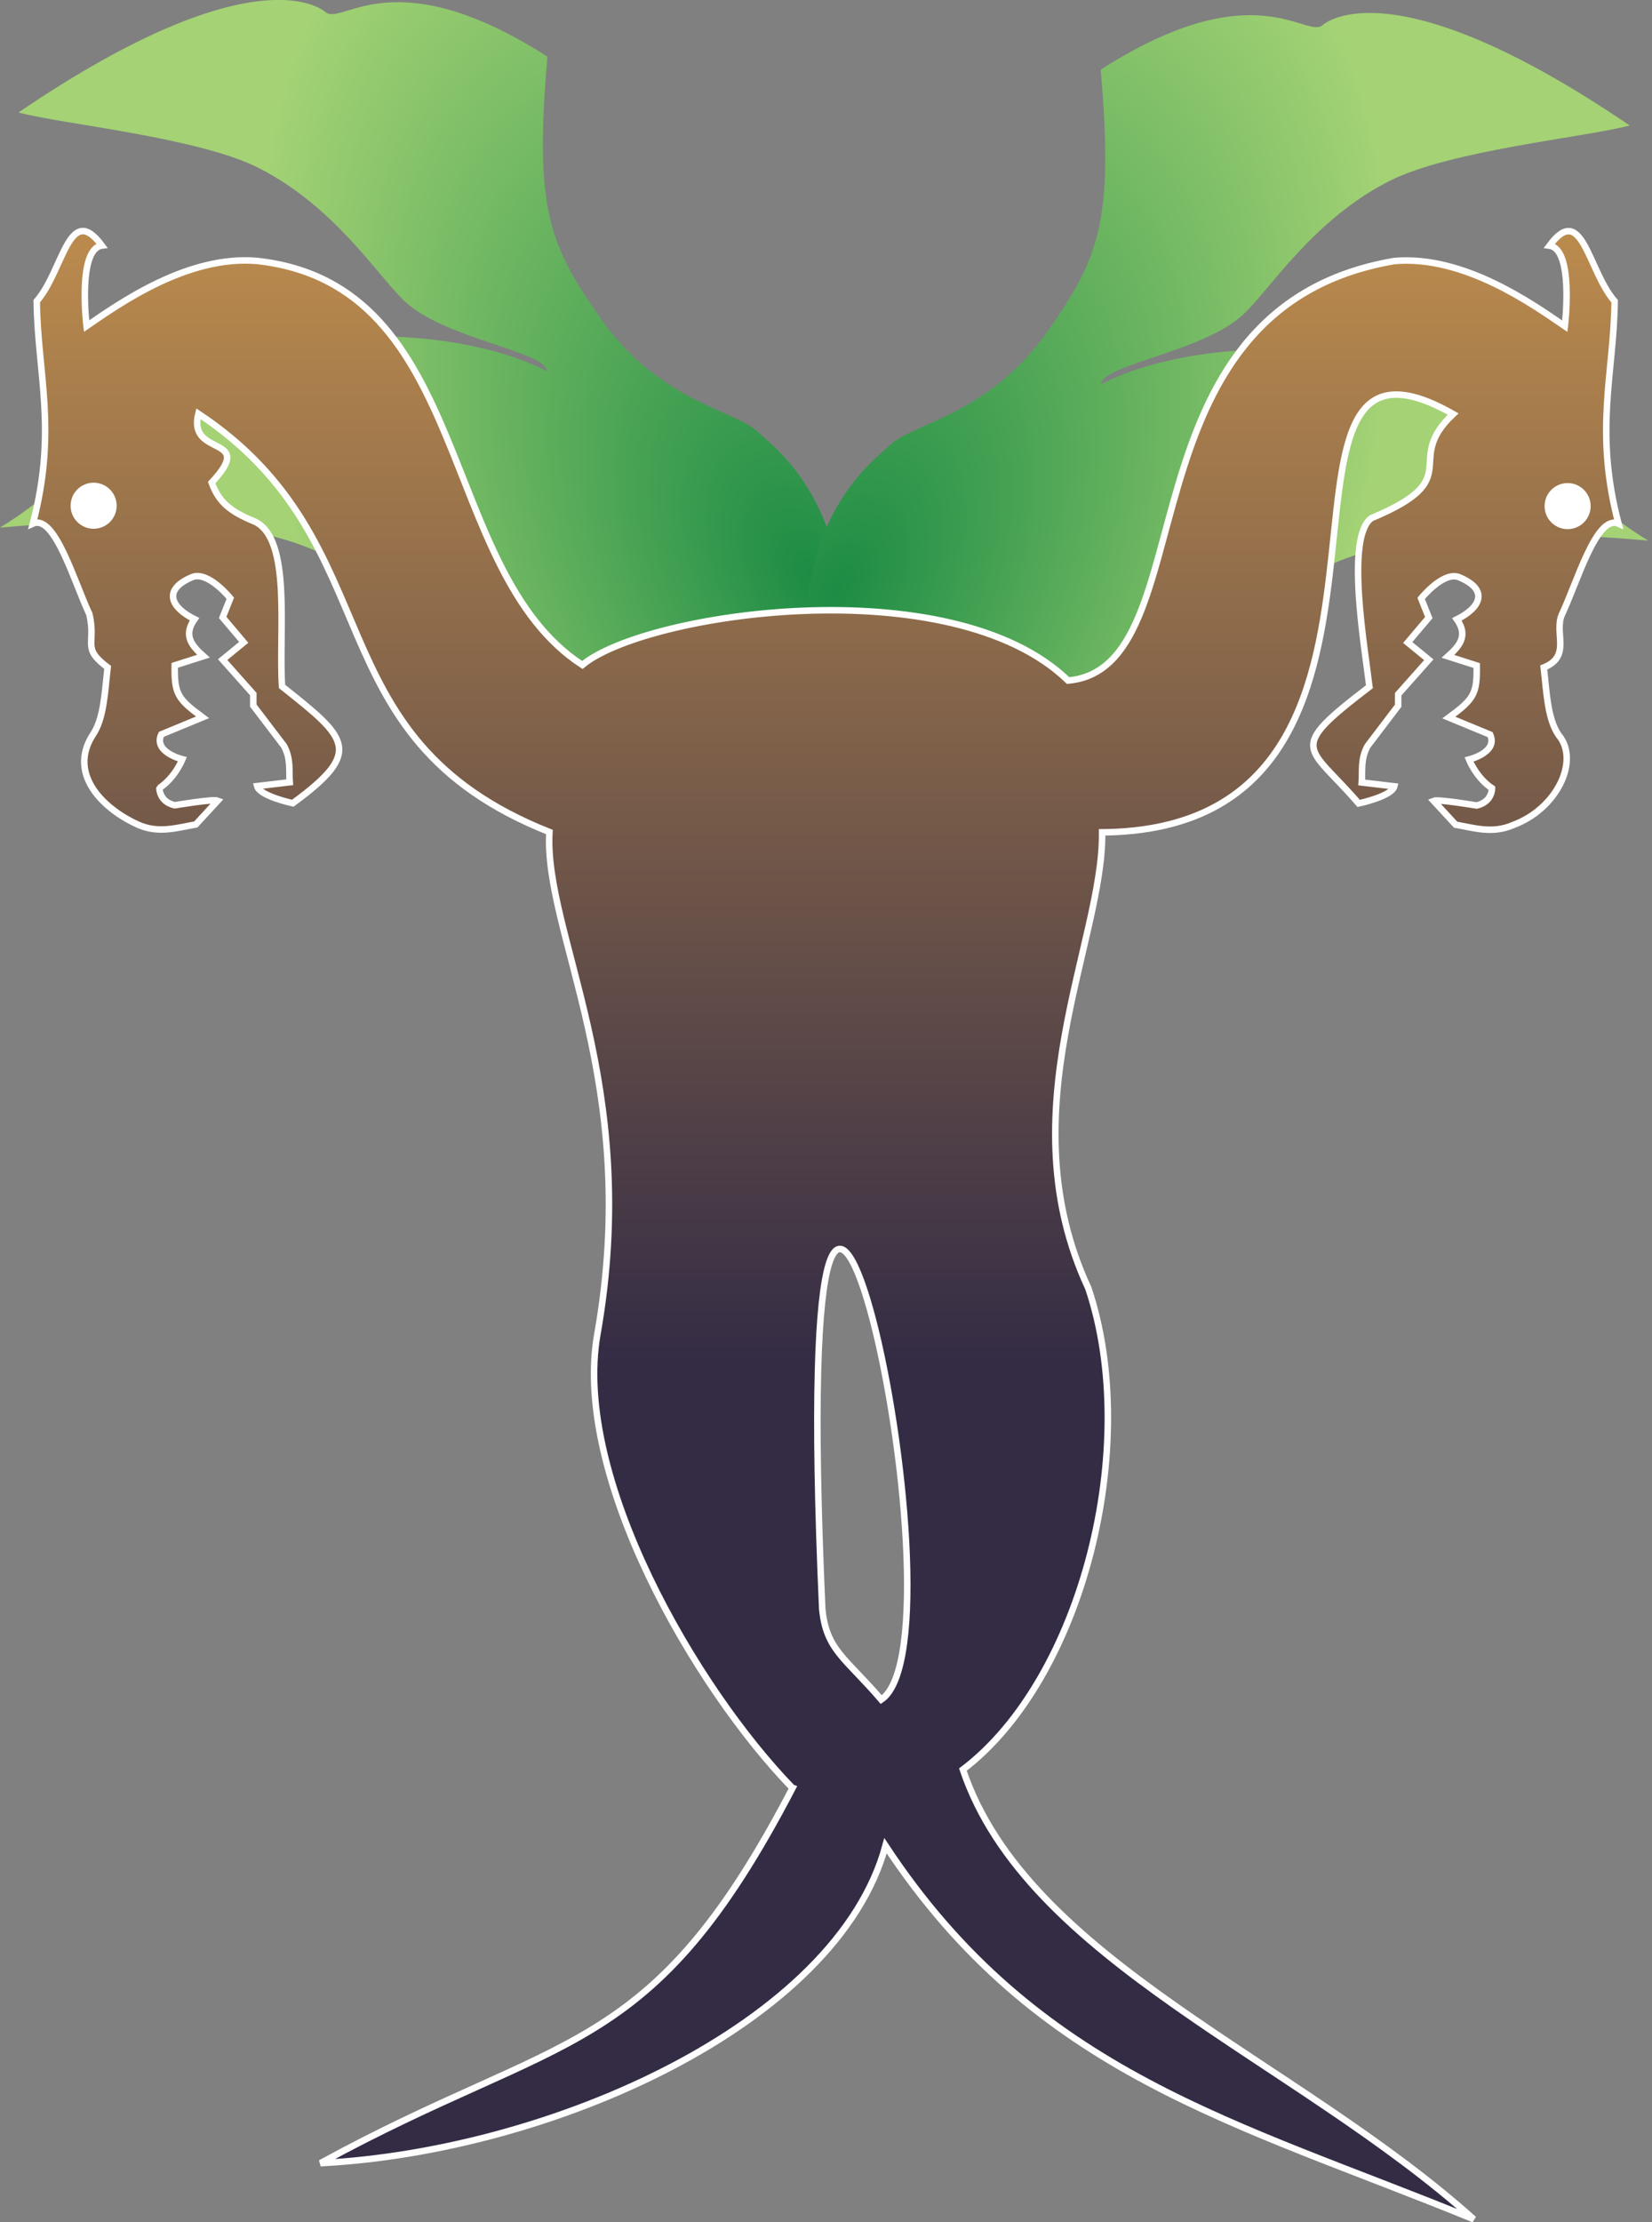
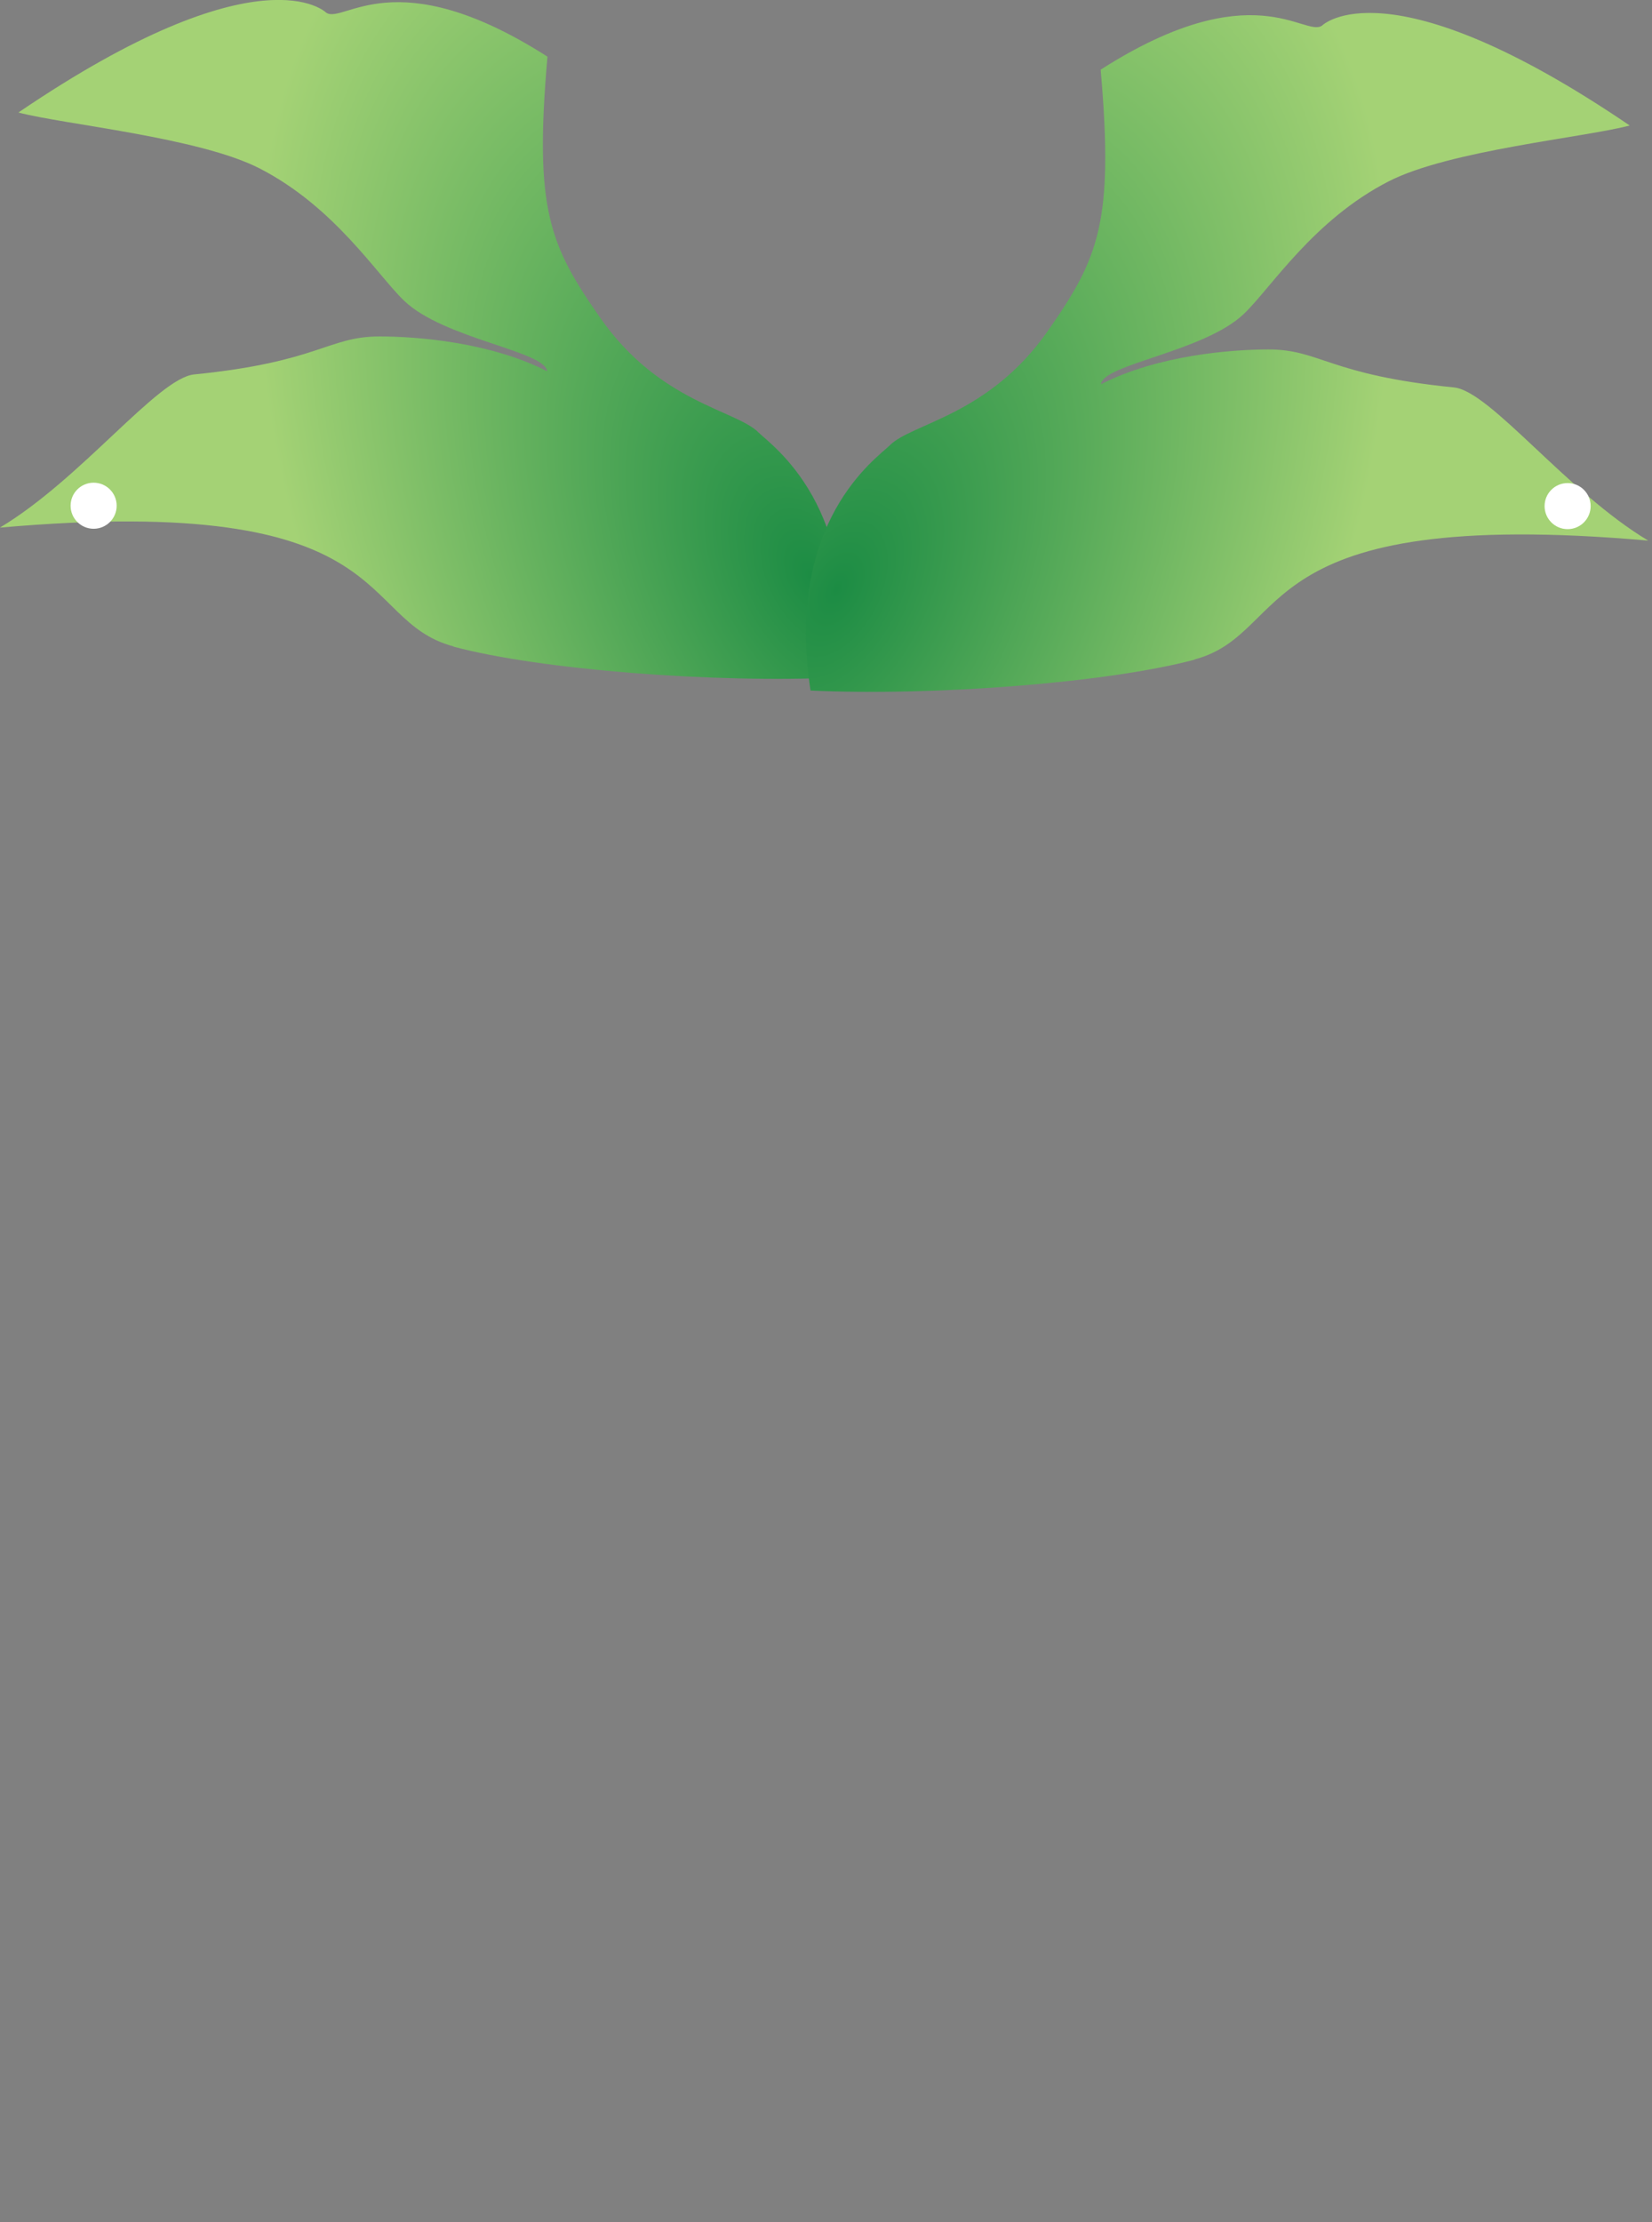
<svg xmlns="http://www.w3.org/2000/svg" xmlns:xlink="http://www.w3.org/1999/xlink" version="1.1" width="254.034" height="341.668" viewBox="0 0 127.017 170.834" id="svg494">
  <rect x="0" y="0" width="127.017" height="170.834" fill="#808080" stroke="none" />
  <style type="text/css" id="style375">
        .veins {
            stroke-width: 0.6;
            stroke-linecap: round;
            fill: none;
        }
        </style>
  <defs id="defs412">
    <linearGradient id="linearGradient1346">
      <stop style="stop-color:#ba8a4d;stop-opacity:1;" offset="0" id="stop1342" />
      <stop style="stop-color:#342c45;stop-opacity:1;" offset="0.572" id="stop1344" />
    </linearGradient>
    <radialGradient id="b-3" cx="140.7" cy="102" r="43.3" gradientTransform="matrix(1.2,0.56,-1,2,73.11,-188.31)" gradientUnits="userSpaceOnUse">
      <stop stop-color="#1c8c44" offset="0" id="stop401-6" />
      <stop stop-color="#a4d275" offset="1" id="stop403-7" />
    </radialGradient>
    <linearGradient xlink:href="#linearGradient1346" id="linearGradient1348" x1="125.544" y1="82.853" x2="125.544" y2="233.155" gradientUnits="userSpaceOnUse" />
  </defs>
  <g id="Leaves" transform="matrix(0.629,0,0,0.629,-16.235,-12.862)">
    <g id="g429-5" transform="matrix(-1,0,0,1,264.951,-3.64)">
-       <path d="m 183.71,103.09 c 12.11,-3.243 6.201,-18.85 55.44,-14.52 -9.955,-5.956 -19.29,-18.27 -23.74,-18.72 -15.3,-1.525 -16.35,-4.642 -22.67,-4.642 -4.605,0 -13.51,0.7 -20.48,4.251 0.23,-2.472 12.63,-3.955 17.49,-8.623 3.327,-3.199 8.493,-11.47 17.67,-16.17 7.411,-3.8 23.92,-5.36 29.47,-6.827 -29.67,-20.17 -37.61,-12.21 -37.61,-12.21 -2.12,1.485 -8.445,-6.529 -27.06,5.385 1.635,18.69 -0.24,23.04 -6.487,31.97 -7.219,10.31 -16.57,11.22 -19.29,13.94 -1.539,1.539 -12.87,9.23 -9.687,29.97 15.08,0.7 36.41,-0.95 46.97,-3.782 z" fill="url(#b)" id="path425-3" style="fill:url(#b-3)" />
+       <path d="m 183.71,103.09 c 12.11,-3.243 6.201,-18.85 55.44,-14.52 -9.955,-5.956 -19.29,-18.27 -23.74,-18.72 -15.3,-1.525 -16.35,-4.642 -22.67,-4.642 -4.605,0 -13.51,0.7 -20.48,4.251 0.23,-2.472 12.63,-3.955 17.49,-8.623 3.327,-3.199 8.493,-11.47 17.67,-16.17 7.411,-3.8 23.92,-5.36 29.47,-6.827 -29.67,-20.17 -37.61,-12.21 -37.61,-12.21 -2.12,1.485 -8.445,-6.529 -27.06,5.385 1.635,18.69 -0.24,23.04 -6.487,31.97 -7.219,10.31 -16.57,11.22 -19.29,13.94 -1.539,1.539 -12.87,9.23 -9.687,29.97 15.08,0.7 36.41,-0.95 46.97,-3.782 " fill="url(#b)" id="path425-3" style="fill:url(#b-3)" />
    </g>
    <use x="0" y="0" xlink:href="#g429-5" id="use553" transform="matrix(-1,0,0,1,253.084,1.589)" style="display:inline" />
  </g>
  <g id="Roots" transform="translate(-65.381,-63.923)">
    <g class="veins" stroke="#2b1a0e" id="g470" />
-     <path d="m 128.6,187.6 c -2.841,-63.846 11.681,2.147 4.54,6.98 -2.741,-3.198 -4.237,-3.798 -4.54,-6.98 z m -2.275,13.76 c -10.922,20.987 -17.648,18.65 -36.3,28.853 17.634,-0.897 39.701,-10.647 43.441,-24.401 11.599,17.602 26.988,21.245 45.23,28.714 -13.762,-12.339 -34.336,-19.882 -39.282,-34.57 9.192,-6.971 13.712,-24.92 9.644,-37.007 -6.32,-13.55 1.173,-26.68 1.061,-35.04 27.936,-0.227 9.708,-41.98 26.99,-32.158 -3.956,3.708 1.175,4.89 -6.285,8.003 -2.012,1.446 -0.502,9.963 -0.154,12.962 -6.478,4.951 -4.717,4.433 -0.826,8.97 0,0 2.548,-0.54 2.741,-1.315 l -2.505,-0.295 c 0.066,-0.917 -0.105,-1.786 0.443,-2.799 l 2.357,-3.1 v -0.884 l 2.357,-2.653 -1.62,-1.326 1.62,-1.915 -0.589,-1.474 c 0,0 1.72,-2.142 2.946,-1.621 2.325,0.988 1.569,2.356 -0.194,3.23 0.9,1.282 0.161,2.08 -0.69,2.845 l 2.21,0.705 c 0.042,2.199 -0.23,2.586 -2.14,4 l 3.17,1.309 c 0.639,1.368 -1.62,1.916 -1.62,1.916 0,0 0.566,1.422 1.767,2.209 0,0 0.033,1.047 -1.178,1.327 0,0 -2.959,-0.5 -3.308,-0.358 l 1.687,1.831 c 1.449,0.26 2.848,0.71 4.4,0.038 3.385,-1.238 5.163,-4.957 3.531,-6.911 -0.87,-1.251 -0.933,-3.309 -1.154,-5.209 2.163,-0.869 0.76,-2.659 1.404,-4.094 1.155,-2.425 2.657,-7.714 4.343,-6.96 -1.89,-7.19 -0.36,-11.53 -0.295,-17.1 -2.062,-2.363 -2.48,-7.697 -5.01,-4.273 1.903,0.259 1.179,6.19 1.179,6.19 -2.495,-1.706 -7.774,-5.476 -13.11,-5.01 -21.564,3.686 -14.312,31.295 -25.081,32.251 -8.997,-8.713 -32.559,-5.2 -37.348,-1.197 -11.203,-7.275 -8.376,-29.236 -25.01,-31.061 -5.34,-0.467 -10.62,3.3 -13.11,5.01 0,0 -0.724,-5.93 1.179,-6.19 -2.53,-3.424 -2.95,1.91 -5.01,4.273 0.065,5.561 1.595,9.902 -0.295,17.1 1.686,-0.758 3.19,4.53 4.343,6.96 0.542,2.36 -0.63,2.56 1.404,4.093 -0.221,1.9 -0.284,3.96 -1.154,5.2 -1.987,3.148 1.041,5.809 3.533,6.911 1.552,0.67 2.95,0.22 4.4,-0.038 l 1.687,-1.831 c -0.349,-0.141 -3.307,0.358 -3.307,0.358 -1.212,-0.28 -1.18,-1.326 -1.179,-1.326 1.2,-0.79 1.768,-2.21 1.768,-2.21 0,0 -2.26,-0.548 -1.62,-1.916 l 3.17,-1.309 c -1.91,-1.41 -2.181,-1.796 -2.139,-3.996 l 2.21,-0.704 c -0.851,-0.766 -1.6,-1.562 -0.69,-2.846 -1.763,-0.871 -2.519,-2.24 -0.194,-3.227 1.227,-0.522 2.947,1.62 2.947,1.62 l -0.589,1.474 1.62,1.915 -1.62,1.327 2.357,2.652 v 0.884 l 2.357,3.094 c 0.547,1.014 0.377,1.883 0.442,2.799 l -2.505,0.295 c 0.193,0.775 2.742,1.316 2.742,1.316 5.472,-3.999 4.187,-4.992 -0.827,-8.977 -0.275,-4.182 0.755,-11.299 -2.073,-12.663 -1.998,-0.81 -2.81,-1.564 -3.337,-3.01 3.487,-3.731 -1.888,-1.871 -1.023,-5.295 15.172,10.081 8.486,24.819 26.99,32.158 -0.444,7.813 7.104,19.25 3.688,38.61 -1.929,10.95 7.588,27.23 14.97,34.85 z" fill="#70614e" id="path472" style="fill:url(#linearGradient1348);fill-opacity:1;fill-rule:nonzero;stroke:#fdfefd;stroke-width:0.5;stroke-dasharray:none;stroke-opacity:1" />
    <circle cx="72.58" cy="102.8" fill="#fdffd5" id="ellipse476" style="fill:#ffffff" r="1.771" />
    <circle cx="185.91" cy="102.829" fill="#fdffd5" id="ellipse476-5" style="fill:#ffffff" r="1.771" />
  </g>
</svg>